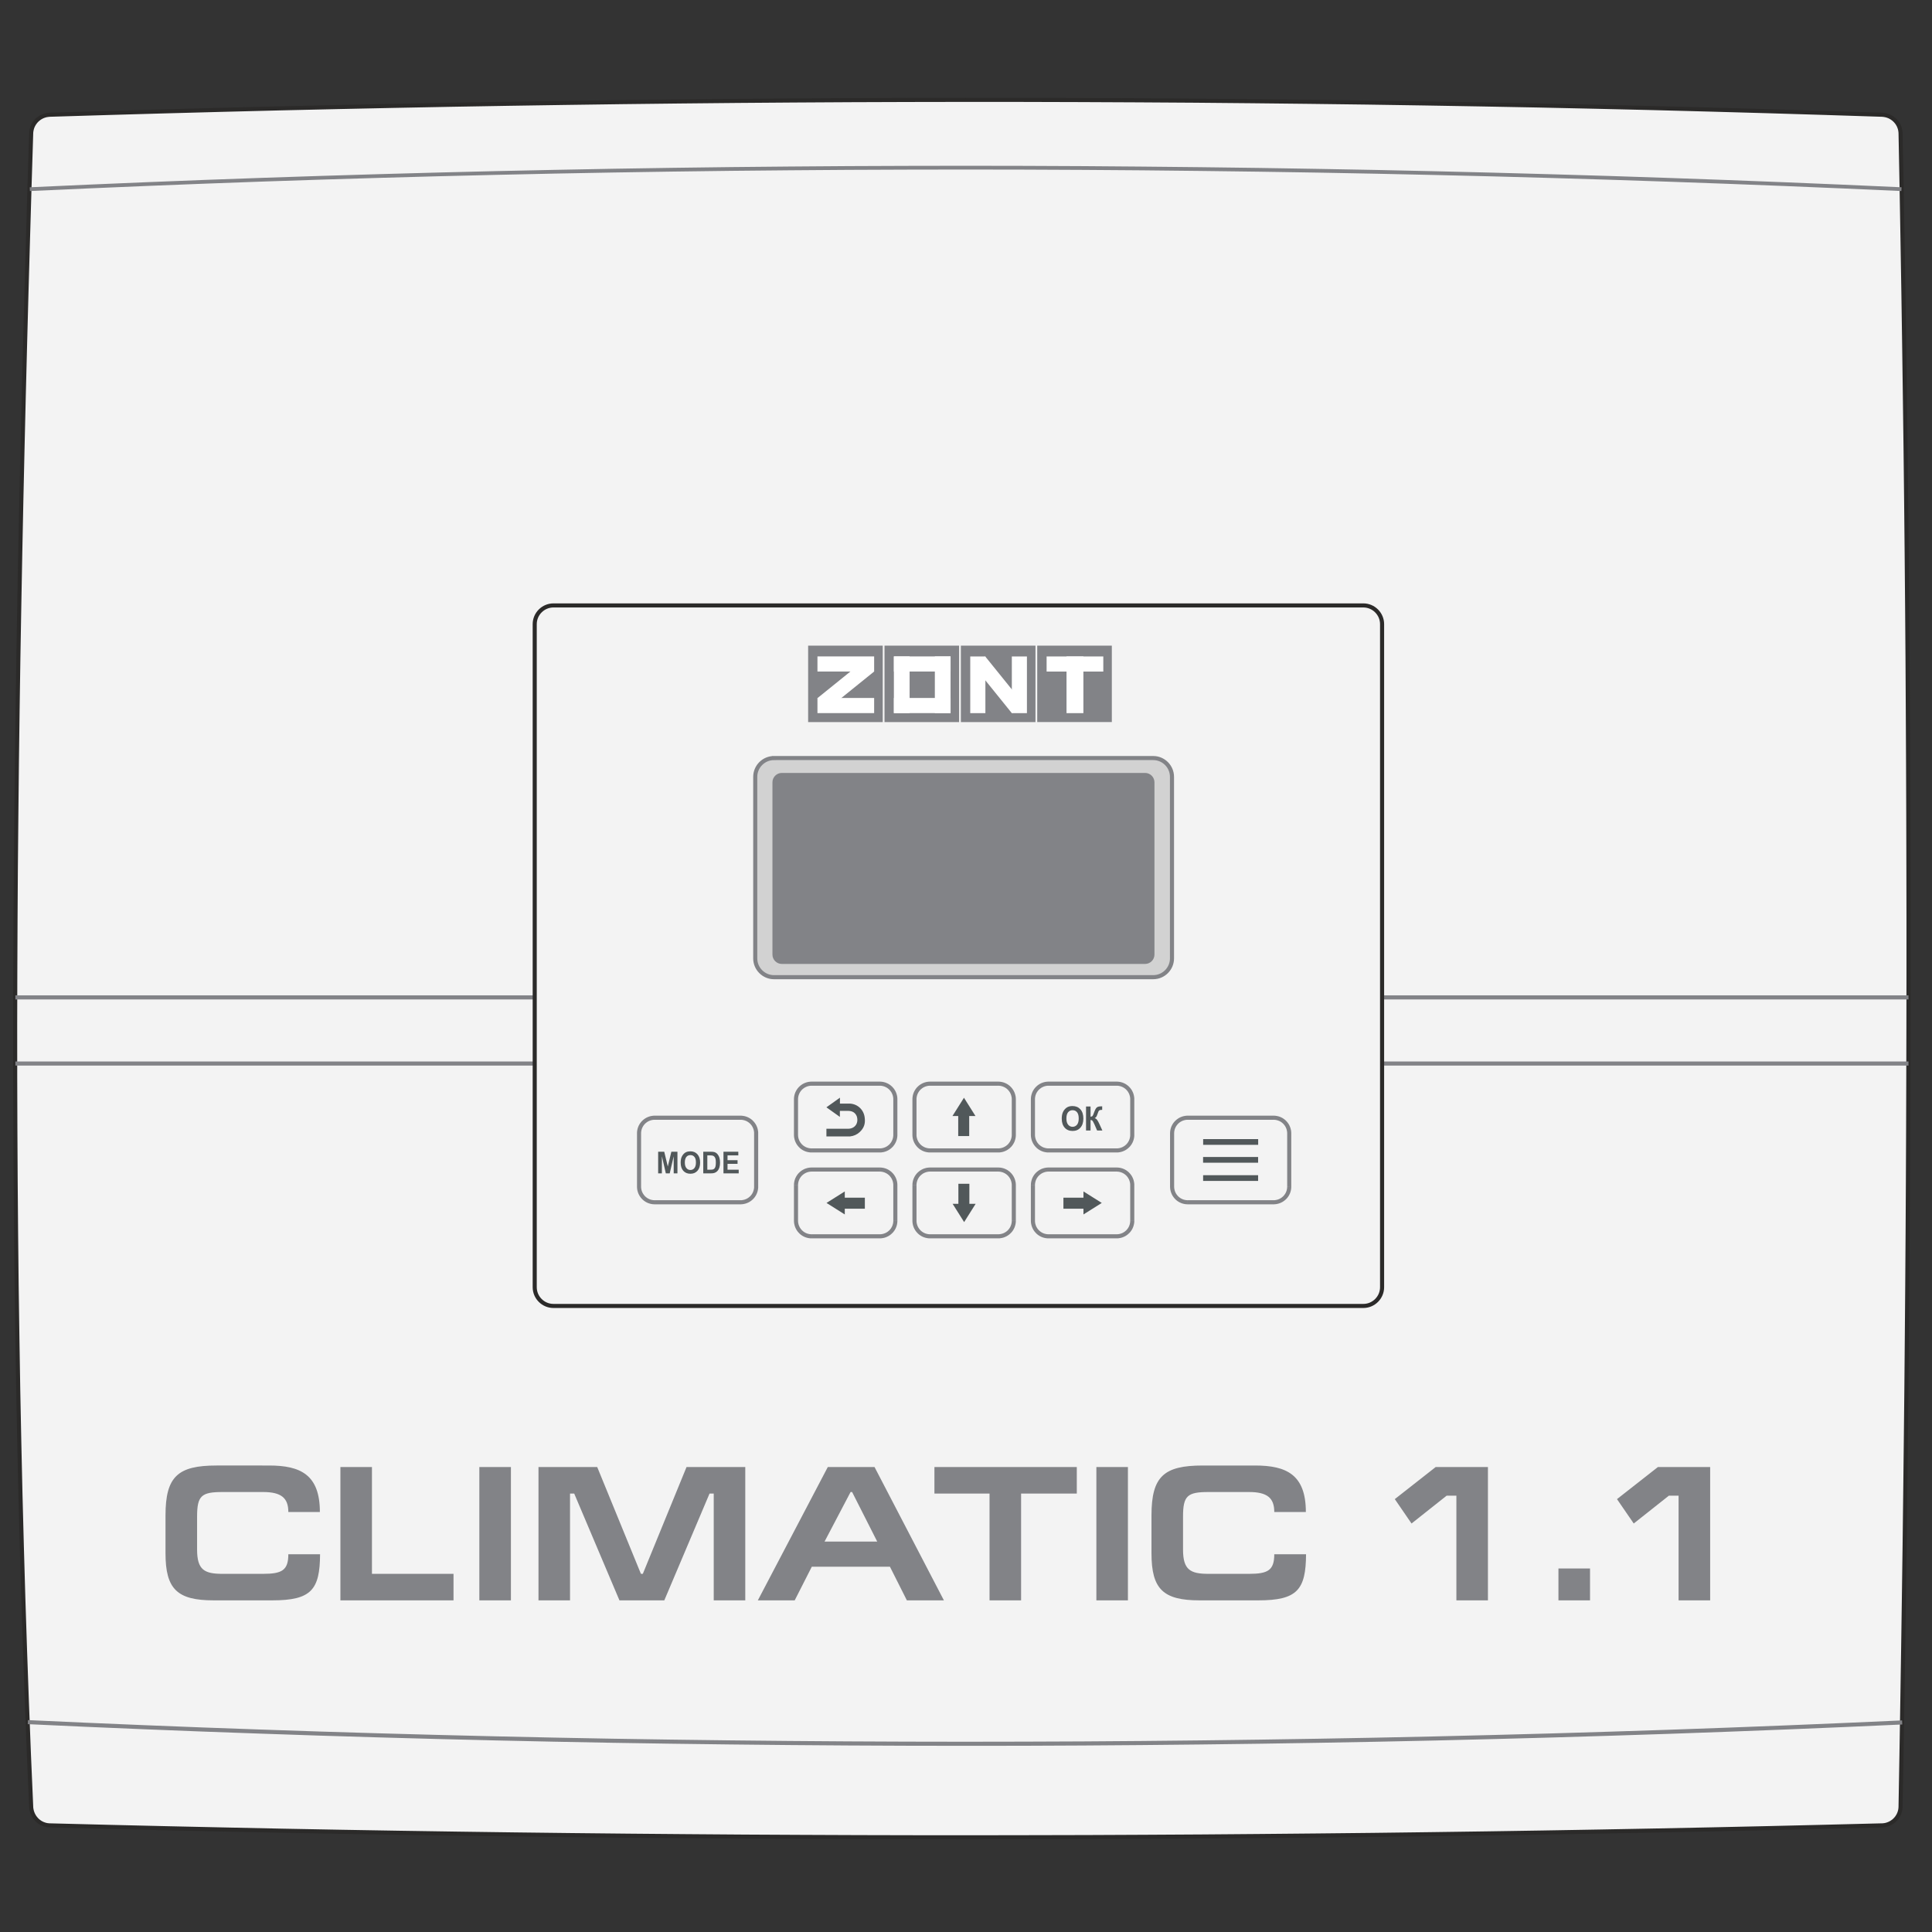
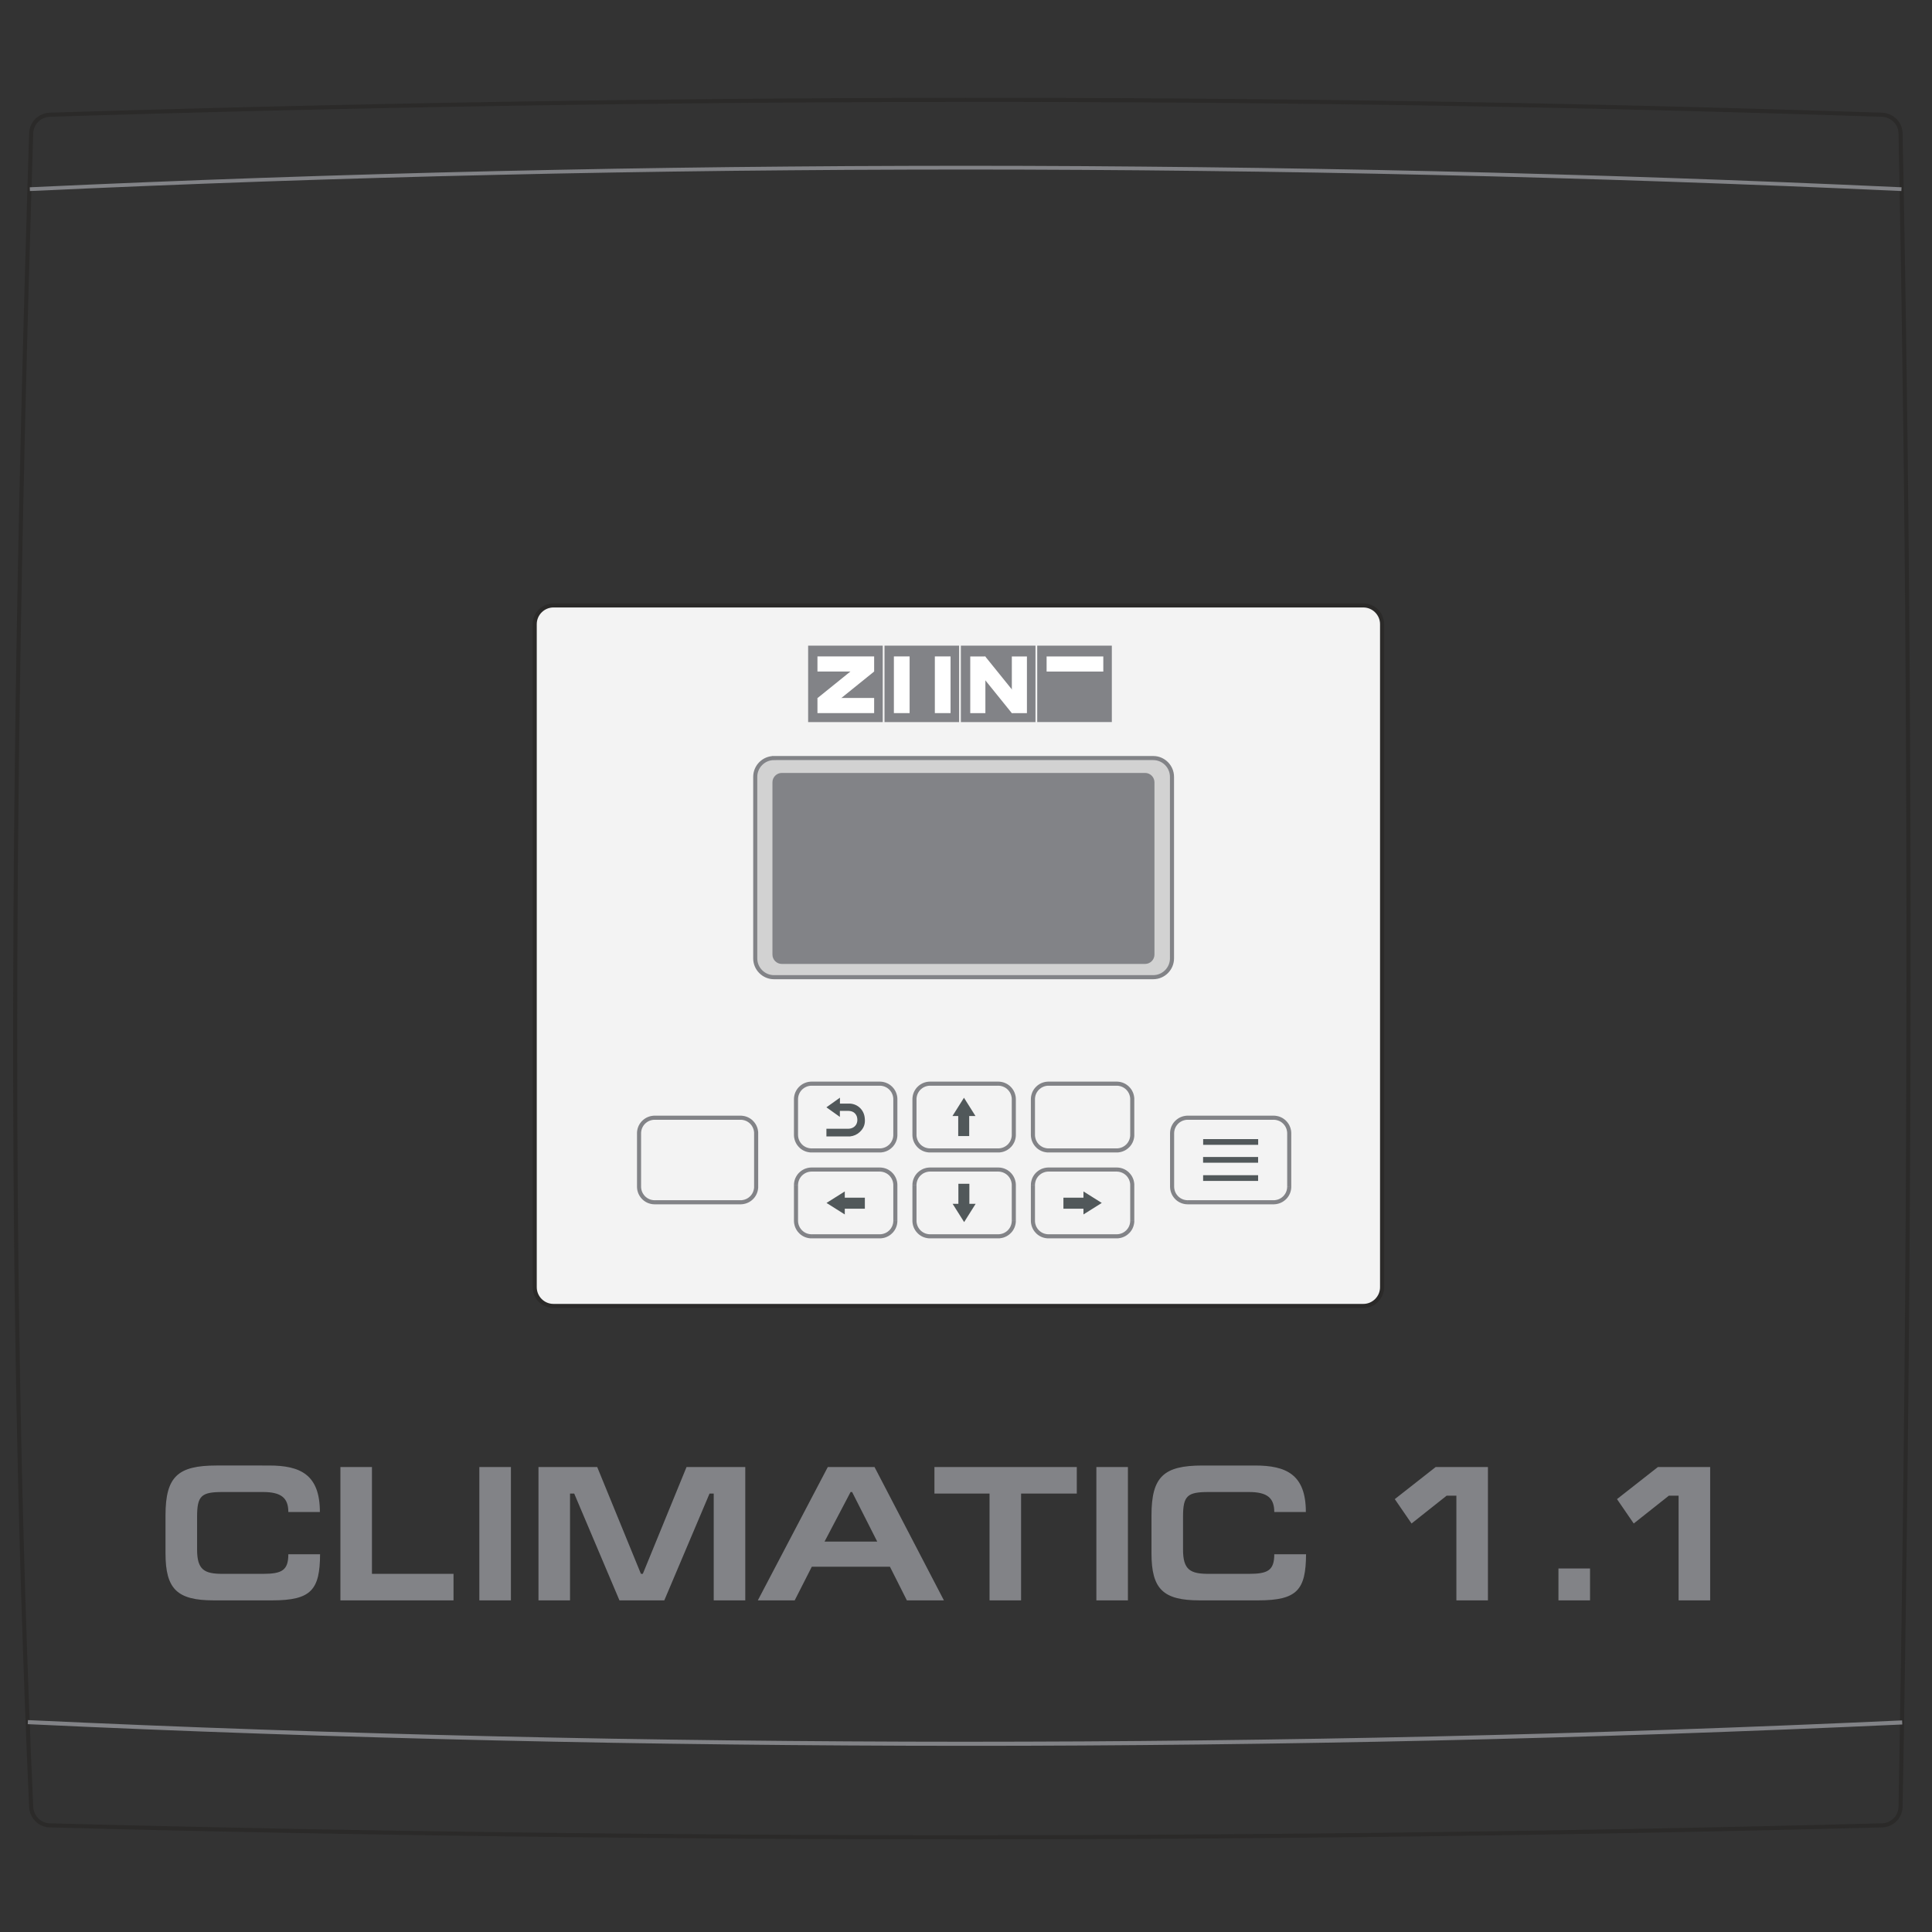
<svg xmlns="http://www.w3.org/2000/svg" xml:space="preserve" width="591" height="591" style="shape-rendering:geometricPrecision;text-rendering:geometricPrecision;image-rendering:optimizeQuality;fill-rule:evenodd;clip-rule:evenodd">
  <rect width="100%" height="100%" fill="#333333" stroke="none" />
  <defs>
    <style>.str1{stroke:#51585a;stroke-width:1.01;stroke-miterlimit:22.926}.fil3{fill:#51585a}.fil5{fill:#828387}.fil0{fill:#f3f3f3}.fil2,.fil4,.fil7{fill:#51585a;fill-rule:nonzero}.fil2,.fil7{fill:#828387}.fil7{fill:#fff}</style>
  </defs>
  <g id="Слой_x0020_1">
-     <path class="fil0" d="M15.27 35.1c186.79-5.87 373.59-6.27 560.38 0 3.15.11 5.67 2.58 5.73 5.74 3.4 171.45 3.08 341.98 0 511.81-.05 3.16-2.58 5.66-5.73 5.74-183.64 4.74-370.27 4.97-560.38 0-3.16-.09-5.6-2.59-5.74-5.74-7.57-169.66-5.38-340.54 0-511.81.1-3.16 2.58-5.64 5.74-5.74z" />
    <path id="1" d="m575.67 34.47-.04 1.25-17.51-.56-17.51-.53-17.51-.49-17.51-.46-17.52-.41-17.51-.38-17.51-.33-17.51-.3-17.51-.27-17.51-.22-17.51-.19-17.51-.16-17.51-.11-17.51-.08-17.51-.05-17.51-.01-17.51.03-17.51.06-17.51.1-17.51.13-17.51.17-17.51.2-17.52.24-17.51.27-17.51.3-17.51.34-17.51.37-17.51.4-17.51.44-17.51.47-17.51.5-17.51.53-.04-1.25 17.51-.53 17.51-.5 17.52-.47 17.51-.44 17.51-.4 17.52-.37 17.51-.34 17.51-.3 17.52-.27 17.51-.24 17.51-.2 17.52-.17 17.51-.13 17.51-.1 17.51-.06 17.52-.03 17.51.01 17.51.05 17.52.07 17.51.12 17.51.16 17.52.18 17.51.23 17.51.27 17.52.3 17.51.33 17.51.38 17.52.41 17.51.46 17.51.49 17.52.53 17.51.56zm6.34 6.35-1.25.03-.01-.26-.03-.26-.03-.26-.05-.25-.06-.24-.07-.24-.09-.24-.09-.23-.1-.22-.12-.22-.12-.21-.13-.2-.14-.2-.16-.19-.16-.19-.17-.17-.17-.17-.19-.16-.19-.15-.2-.14-.21-.14-.21-.12-.22-.12-.22-.1-.23-.09-.24-.09-.24-.07-.25-.06-.25-.05-.26-.04-.26-.03-.26-.02.04-1.25.32.02.32.04.32.04.31.07.3.07.3.09.29.11.29.11.28.13.26.14.27.16.25.16.25.18.24.19.23.19.22.21.21.22.19.23.19.23.18.25.16.25.16.27.14.27.13.27.11.29.11.29.09.3.07.3.06.32.04.31.04.32.01.32zm0 511.84-1.25-.02.28-15.92.26-15.93.25-15.93.23-15.94.22-15.94.19-15.94.18-15.95.17-15.95.14-15.96.13-15.96.11-15.97.09-15.97.07-15.98.05-15.98.04-15.98.02-15.99v-15.99l-.03-16-.04-16.01-.06-16.01-.08-16.01-.09-16.02-.12-16.02-.14-16.03-.16-16.03-.18-16.04-.21-16.04-.22-16.05-.24-16.06-.27-16.06-.28-16.06-.31-16.07 1.25-.03.31 16.08.28 16.06.27 16.06.24 16.06.22 16.05.21 16.04.18 16.04.16 16.04.14 16.03.12 16.02.1 16.02.07 16.02.06 16.01.05 16.01.02 16v15.99l-.02 15.99-.03 15.99-.06 15.98-.07 15.98-.09 15.97-.11 15.97-.13 15.96-.14 15.96-.17 15.95-.18 15.95-.19 15.95-.22 15.94-.23 15.94-.25 15.93-.26 15.93-.28 15.92zm-6.34 6.35-.04-1.25.27-.01.26-.03.25-.03.25-.05.25-.06.24-.08.24-.08.23-.09.22-.11.23-.11.21-.13.2-.13.2-.14.2-.15.18-.16.18-.17.16-.18.17-.18.15-.19.14-.2.13-.21.13-.21.11-.22.1-.22.1-.23.08-.24.07-.24.06-.24.05-.25.03-.26.03-.26.01-.26 1.25.02-.01.33-.03.32-.05.31-.06.31-.07.31-.09.3-.1.29-.12.29-.13.27-.14.27-.15.27-.17.25-.17.25-.19.24-.2.22-.21.22-.22.21-.23.2-.24.19-.24.18-.26.16-.26.15-.27.14-.28.13-.29.12-.29.1-.3.09-.3.08-.32.06-.31.04-.32.04-.32.01zm-560.42 0 .03-1.25 17.82.45 17.79.42 17.77.39 17.75.37 17.73.33 17.71.3 17.69.27 17.68.24 17.65.21 17.63.18 17.61.15 17.6.13 17.57.09 17.55.07 17.54.04 17.52.01 17.49-.03 17.48-.04 17.46-.08 17.44-.1 17.43-.14 17.4-.16 17.39-.18 17.36-.22 17.35-.24 17.33-.27 17.32-.3 17.29-.32 17.28-.35 17.26-.38 17.24-.41 17.22-.43.04 1.25-17.23.43-17.24.41-17.26.38-17.28.35-17.3.32-17.31.3-17.34.27-17.35.24-17.37.22-17.39.18-17.4.17-17.43.13-17.44.1-17.46.08-17.48.05-17.5.02-17.52-.01-17.54-.04-17.56-.07-17.57-.09-17.6-.13-17.61-.15-17.64-.18-17.65-.21-17.68-.24-17.69-.27-17.71-.3-17.73-.33-17.76-.36-17.77-.39-17.79-.43-17.82-.45zm-6.34-6.33 1.25-.06.01.27.03.26.05.26.05.25.06.24.08.25.08.23.1.24.1.22.12.22.12.21.13.21.15.2.15.19.16.18.16.18.18.17.18.16.19.15.2.14.2.14.21.12.22.11.22.11.23.09.24.08.23.08.25.06.25.05.25.03.26.03.26.01-.03 1.25-.32-.02-.32-.03-.31-.04-.32-.06-.3-.08-.3-.09-.29-.1-.28-.12-.27-.13-.28-.14-.26-.15-.25-.17-.25-.17-.23-.19-.23-.2-.21-.21-.21-.22-.2-.23-.18-.23-.18-.25-.17-.25-.15-.27-.14-.27-.13-.27-.12-.29-.1-.29-.09-.3-.08-.3-.06-.31-.05-.31-.04-.32-.02-.32zm0-511.86 1.25.04-.5 16.05-.47 16.05-.46 16.05-.43 16.05-.41 16.05-.38 16.04-.36 16.03-.33 16.04-.3 16.03-.28 16.03L6 217.3l-.21 16.02-.17 16.01-.15 16.01-.1 16.01-.07 16-.04 16 .01 15.99.05 15.99.09 15.98.13 15.98.17 15.97.23 15.96.26 15.96.32 15.95.36 15.95.42 15.94.46 15.93.52 15.93.57 15.92.62 15.92.69 15.9-1.25.06-.69-15.91-.62-15.92-.57-15.93-.52-15.93-.47-15.93-.41-15.95-.36-15.95-.32-15.96-.26-15.96-.23-15.97-.17-15.97-.13-15.98-.09-15.99-.05-15.99-.01-15.99.04-16 .07-16.01.1-16 .15-16.02.17-16.01.21-16.03.24-16.02.28-16.03.3-16.03.33-16.04.36-16.04.38-16.05.41-16.04.43-16.05.46-16.05.47-16.06.5-16.05zm6.34-6.35.04 1.25-.27.02-.26.03-.25.04-.25.04-.25.07-.24.07-.23.08-.24.1-.22.1-.22.12-.21.12-.2.13-.2.15-.19.15-.19.16-.17.16-.17.18-.16.18-.15.2-.14.19-.14.21-.12.21-.12.22-.1.22-.1.23-.08.24-.07.24-.06.25-.05.25-.04.25-.03.26-.01.27-1.25-.04.02-.33.03-.32.05-.31.06-.31.07-.3.09-.3.11-.29.11-.29.13-.27.14-.27.16-.27.16-.25.18-.25.19-.23.19-.23.21-.22.22-.21.23-.2.23-.18.25-.18.26-.17.26-.15.27-.14.28-.13.28-.11.29-.11.3-.09.3-.08.31-.06.32-.04.32-.04.32-.02z" style="fill:#2b2a29;fill-rule:nonzero" />
-     <path class="fil2" d="M583.81 305.73H4.7v-1.25h579.11zM583.81 325.96H4.7v-1.25h579.11z" />
    <path class="fil0" d="M169.3 185.2h247.75c3.15 0 5.73 2.58 5.73 5.73v202.83c0 3.15-2.58 5.73-5.73 5.73H169.3c-3.15 0-5.73-2.58-5.73-5.73V190.93c0-3.15 2.58-5.73 5.73-5.73z" style="stroke:#2b2a29;stroke-width:1.25;stroke-miterlimit:22.926" />
    <path class="fil3" d="M262.09 341.48c-.43-1.07-1.28-1.62-2.53-1.66h-2.64v1.84l-4.12-2.93 4.14-2.95v1.81h3.05c2.47.14 4.33 2 4.54 4.44.21 1.75-.26 3.09-1.57 4.29-.81.75-1.8 1.19-2.97 1.32h-7.19v-2.35h6.73c2.14-.08 3.18-1.86 2.56-3.81zM298.4 341.39l-3.52-5.59-3.52 5.59h1.76v6.14h3.36v-6.14zM298.45 368.25l-3.52 5.59-3.52-5.59h1.76v-6.14h3.36v6.14zM331.43 364.46l5.6 3.52-5.6 3.52v-1.76h-6.13v-3.37h6.13zM258.42 364.46l-5.59 3.52 5.59 3.52v-1.76h6.14v-3.37h-6.14z" />
-     <path class="fil4" d="M324.79 342.19c0-.74.11-1.37.32-1.89.15-.37.36-.71.63-1 .27-.3.56-.52.88-.67.42-.19.91-.29 1.47-.29 1 0 1.8.34 2.41 1.01.6.67.9 1.61.9 2.81 0 1.19-.3 2.12-.9 2.79-.6.68-1.39 1.01-2.39 1.01-1.02 0-1.82-.33-2.42-1-.6-.67-.9-1.59-.9-2.77zm1.42-.04c0 .83.18 1.46.53 1.89.36.43.81.65 1.36.65s1-.22 1.36-.64c.35-.43.52-1.07.52-1.92 0-.85-.17-1.48-.51-1.89-.34-.42-.8-.63-1.37-.63-.57 0-1.02.21-1.37.63-.35.42-.52 1.06-.52 1.91zm6.01-3.68h1.38v3.14c.31-.04.52-.12.62-.26.11-.14.28-.52.5-1.15.29-.79.57-1.29.86-1.48.29-.2.74-.29 1.38-.29.03 0 .1 0 .2-.01v1.1h-.2c-.28 0-.49.03-.62.11-.12.07-.23.19-.31.34-.08.16-.2.47-.36.95-.08.26-.17.47-.27.64-.1.17-.27.33-.52.48.31.1.56.29.76.57.2.29.42.69.66 1.21l.92 2.01h-1.61l-.82-1.9c-.01-.02-.04-.07-.08-.15-.01-.03-.07-.14-.17-.35-.17-.36-.32-.59-.43-.68-.11-.09-.28-.13-.51-.14v3.22h-1.38v-7.36zM201.33 358.93v-6.62h1.86l1.09 4.52 1.09-4.52h1.86v6.62h-1.14l-.01-5.21-1.21 5.21h-1.19l-1.2-5.21-.01 5.21h-1.14zm6.89-3.27c0-.68.09-1.24.28-1.7.14-.34.33-.64.57-.91.24-.27.5-.47.79-.6.38-.17.82-.26 1.32-.26.91 0 1.63.3 2.17.91.54.61.82 1.45.82 2.53 0 1.07-.27 1.91-.81 2.51-.54.61-1.26.91-2.16.91-.91 0-1.64-.3-2.18-.9-.53-.6-.8-1.43-.8-2.49zm1.27-.04c0 .75.16 1.32.49 1.7.32.39.72.58 1.22.58.49 0 .9-.19 1.21-.57.32-.39.48-.96.48-1.73 0-.76-.15-1.33-.46-1.7-.31-.38-.72-.56-1.23-.56s-.93.18-1.24.56c-.31.38-.47.95-.47 1.72zm5.64-3.31h2.26c.51 0 .89.04 1.16.12.36.12.67.32.92.61.26.3.45.65.59 1.08.13.42.2.94.2 1.56 0 .55-.07 1.02-.19 1.41-.15.49-.37.88-.66 1.17-.21.23-.5.4-.86.53-.28.1-.64.14-1.1.14h-2.32v-6.62zm1.24 1.12v4.38h.92c.35 0 .59-.02.75-.06.2-.05.36-.15.49-.28.14-.13.24-.34.33-.63.08-.3.12-.71.12-1.22s-.04-.9-.12-1.18c-.09-.27-.2-.48-.35-.64-.15-.15-.34-.26-.57-.31-.17-.04-.51-.06-1.02-.06h-.55zm4.94 5.5v-6.62h4.54v1.12h-3.3v1.47h3.07v1.12h-3.07v1.79h3.42v1.12h-4.66z" />
    <path class="fil5 str1" d="M368.55 348.96h15.82v.74h-15.82zM368.53 354.43h15.82v.74h-15.82zM368.54 360h15.81v.74h-15.81z" />
    <path class="fil2" d="m196.44 366.82.89-.89.07.08.08.06.07.07.08.07.08.06.08.06.08.06.09.06.08.06.09.05.09.05.09.05.09.04.09.05.09.04.09.04.1.04.09.04.09.03.1.03.1.03.1.02.1.03.09.02.11.01.1.02.1.02.1.01h.1l.1.01h.11l.1.01v1.25h-.13l-.14-.01-.13-.01-.13-.01-.14-.01-.13-.02-.13-.02-.13-.03-.13-.02-.13-.04-.12-.03-.13-.04-.12-.03-.13-.05-.12-.04-.13-.05-.12-.06-.12-.05-.12-.06-.11-.06-.12-.06-.11-.07-.11-.07-.11-.07-.11-.07-.11-.08-.11-.08-.1-.08-.1-.09-.1-.09-.1-.09-.1-.09zm-1.58-3.83h1.25V363.2l.01.1.01.1.01.11.02.1.01.1.02.1.02.1.03.1.02.1.03.09.03.1.03.1.04.09.04.1.03.09.05.09.04.09.05.09.05.09.05.09.05.08.06.09.06.09.06.08.06.08.06.08.07.07.06.08.07.08.08.07-.89.89-.09-.1-.09-.1-.09-.09-.09-.11-.08-.1-.08-.11-.08-.11-.07-.11-.07-.11-.08-.11-.06-.11-.06-.12-.07-.12-.05-.11-.06-.12-.05-.13-.05-.12-.04-.12-.05-.13-.04-.12-.03-.13-.04-.13-.03-.13-.03-.13-.02-.13-.02-.13-.02-.13-.01-.13-.02-.13v-.14l-.01-.13v-.14zm1.25-16.3v16.3h-1.25v-16.3h1.25zm.33-3.82.88.89-.07.07-.07.07-.07.08-.06.08-.07.08-.06.08-.06.08-.06.09-.05.08-.05.09-.05.09-.05.09-.05.08-.04.09-.05.1-.04.09-.03.09-.04.1-.03.09-.03.1-.03.1-.03.1-.02.1-.02.09-.02.1-.02.11-.01.1-.01.1-.01.1-.01.1V346.69h-1.25v-.13l.01-.14v-.13l.01-.13.02-.14.02-.13.02-.13.02-.13.03-.13.03-.13.03-.13.04-.12.04-.12.04-.13.05-.12.05-.13.05-.12.05-.12.06-.12.06-.11.07-.12.06-.11.07-.12.07-.11.08-.11.08-.1.08-.11.08-.1.08-.1.09-.11.09-.09.1-.1zm3.82-1.58v1.25H200.05l-.1.01-.1.01-.1.01-.1.01-.1.02-.1.02-.1.02-.1.02-.1.03-.1.03-.09.03-.1.03-.1.04-.09.04-.09.03-.09.05-.1.04-.09.05-.09.05-.09.05-.08.05-.09.06-.08.05-.08.06-.08.07-.08.06-.08.06-.08.07-.07.07-.08.08-.88-.89.09-.09.1-.09.1-.09.1-.09.11-.08.1-.08.11-.08.11-.07.11-.08.12-.07.11-.06.11-.07.12-.06.12-.05.12-.06.12-.05.12-.05.13-.04.12-.05.13-.04.13-.04.12-.03.13-.03.13-.03.13-.02.13-.02.13-.02.14-.02.13-.01.13-.01h.27zm26.27 1.25h-26.27v-1.25h26.27v1.25zm3.82.33-.88.88-.08-.07-.07-.07-.08-.07-.08-.06-.08-.07-.08-.06-.08-.06-.09-.06-.08-.05-.09-.05-.09-.06-.08-.05-.09-.04-.1-.05-.09-.04-.09-.04-.1-.04-.09-.03-.09-.03-.1-.03-.1-.03-.1-.03-.09-.02-.1-.02-.11-.02-.1-.02-.1-.01-.1-.01-.1-.01-.1-.01H226.53v-1.25h.27l.13.01.13.01.14.02.13.02.13.02.13.02.13.03.13.03.13.03.12.04.12.04.13.04.13.05.12.05.12.05.12.05.12.06.11.06.12.07.11.06.12.07.11.07.11.08.1.07.11.08.1.09.11.08.1.09.09.09.1.1zm1.58 3.82h-1.25V346.48l-.01-.1-.01-.1-.01-.1-.01-.1-.02-.11-.02-.09-.02-.1-.02-.1-.03-.1-.03-.1-.03-.1-.03-.09-.04-.1-.04-.09-.03-.09-.05-.09-.04-.1-.05-.09-.05-.09-.05-.09-.05-.08-.06-.09-.05-.08-.06-.09-.07-.08-.06-.07-.06-.08-.07-.08-.07-.08-.07-.07.88-.88.09.09.09.1.09.1.09.1.08.11.08.1.08.11.07.11.08.11.07.11.06.12.07.11.06.12.05.12.06.12.05.12.05.12.05.13.04.12.04.13.04.12.03.13.03.13.03.13.02.13.02.13.02.13.02.13.01.14.01.13v.27zm-1.25 16.3v-16.3h1.25v16.3h-1.25zm-.33 3.82-.88-.88.07-.07.07-.08.07-.08.07-.07.06-.08.06-.09.06-.08.06-.08.05-.09.06-.08.05-.09.05-.09.04-.09.05-.09.04-.1.04-.09.03-.09.04-.1.03-.09.03-.1.03-.1.03-.09.02-.1.02-.1.02-.1.02-.11.01-.1.01-.09.01-.1.01-.11V362.99h1.25v.27l-.01.13-.01.14-.02.13-.02.13-.02.13-.02.13-.03.13-.03.13-.03.13-.04.12-.04.13-.04.13-.05.12-.05.12-.05.12-.05.12-.06.12-.06.12-.06.11-.07.12-.07.11-.07.11-.08.11-.07.11-.08.1-.09.11-.08.1-.09.1-.09.1-.1.09zm-3.82 1.59v-1.25l.1-.01H226.84l.1-.01.1-.02.11-.01.09-.02.1-.02.11-.02.09-.02.1-.03.1-.02.1-.03.09-.04.1-.03.09-.04.09-.04.1-.04.09-.05.09-.04.09-.05.08-.05.09-.06.09-.05.08-.06.09-.06.08-.06.08-.07.07-.06.08-.07.08-.07.07-.07.88.88-.09.1-.1.09-.1.09-.1.08-.11.09-.1.08-.11.07-.11.08-.11.07-.11.07-.12.07-.11.06-.12.06-.12.06-.12.05-.12.05-.12.05-.13.05-.12.04-.13.04-.12.04-.13.03-.13.03-.13.03-.13.03-.13.02-.13.01-.13.02-.14.01-.13.01-.13.01h-.14zm-26.27-1.25h26.27v1.25h-26.27v-1.25zM244.46 350.96l.88-.88.07.07.08.07.08.07.07.07.08.06.08.06.09.06.08.06.08.05.09.05.09.06.09.04.09.05.09.05.09.04.1.04.09.04.09.03.1.03.1.03.09.03.1.03.1.02.1.02.1.02.1.02.1.01.1.01.11.01.1.01h.2v1.25h-.26l-.14-.01-.13-.01-.13-.02-.13-.02-.13-.02-.13-.02-.13-.03-.13-.03-.13-.03-.13-.04-.12-.04-.13-.04-.12-.05-.12-.05-.12-.05-.12-.05-.12-.06-.12-.06-.12-.07-.11-.06-.11-.07-.11-.07-.11-.08-.11-.07-.1-.08-.11-.09-.1-.08-.1-.09-.1-.09-.09-.1zm-1.59-3.82h1.25v.1l.01.11v.1l.01.1.01.1.02.1.01.11.02.09.02.1.03.1.02.1.03.1.03.1.04.09.03.1.04.09.04.09.04.09.05.1.04.09.05.09.05.09.06.08.05.09.06.08.06.09.06.08.06.07.07.08.07.08.07.08.07.07-.88.88-.1-.09-.09-.1-.09-.1-.08-.1-.09-.11-.08-.1-.08-.11-.07-.11-.07-.11-.07-.11-.07-.12-.06-.11-.06-.12-.06-.12-.05-.12-.06-.12-.05-.12-.04-.12-.04-.13-.04-.13-.04-.12-.03-.13-.03-.13-.03-.13-.03-.13-.02-.13-.02-.13-.01-.13-.01-.14-.01-.13-.01-.13v-.14zm1.25-10.87v10.87h-1.25v-10.87h1.25zm.33-3.82.88.89h.01l-.08.07-.07.08-.06.07-.07.08-.06.08-.06.08-.06.08-.06.09-.06.08-.05.09-.05.09-.05.09-.05.09-.04.09-.04.09-.04.1-.04.09-.03.09-.04.1-.03.09-.03.1-.02.1-.03.1-.02.1-.02.1-.01.1-.02.1-.01.1-.01.1v.11l-.01.1v.1h-1.25v-.13l.01-.14.01-.13.01-.13.01-.13.02-.13.02-.14.03-.13.02-.13.03-.12.04-.13.03-.13.04-.12.05-.13.04-.12.05-.13.05-.12.06-.12.06-.11.06-.12.06-.12.07-.11.07-.11.07-.11.07-.11.08-.11.08-.11.08-.1.09-.1.09-.1.09-.1.09-.1zm3.82-1.58v1.25h-.2l-.1.01-.11.01-.1.01-.1.02-.1.01-.1.02-.1.02-.1.03-.1.02-.1.03-.09.03-.1.03-.09.04-.1.04-.09.04-.09.04-.1.05-.08.04-.09.05-.09.05-.09.05-.08.06-.09.06-.08.06-.08.06-.08.06-.08.07-.08.07-.07.06-.08.08-.88-.89.1-.09.09-.09.1-.09.1-.09.11-.08.11-.08.11-.08.1-.07.11-.07.12-.08.11-.06.12-.06.12-.07.11-.05.12-.06.13-.05.12-.05.12-.04.13-.05.12-.04.13-.03.13-.04.12-.03.13-.03.13-.02.13-.02.14-.02.13-.01.13-.02h.14l.13-.01h.13zm20.84 1.25h-20.84v-1.25h20.84v1.25zm3.82.33-.89.88-.07-.07-.08-.07-.07-.07-.08-.06-.08-.07-.08-.06-.09-.06-.08-.06-.08-.05-.09-.05-.09-.06-.09-.04-.09-.05-.09-.04-.09-.04-.09-.04-.1-.04-.09-.04-.1-.03-.09-.03-.1-.03-.1-.03-.1-.02-.1-.02-.1-.02-.1-.02-.1-.01-.1-.01-.1-.01-.1-.01H269.11v-1.25h.13l.14.01h.13l.13.02.13.01.13.02.14.02.13.02.13.03.12.03.13.04.13.03.12.04.13.04.12.05.12.05.12.05.13.06.12.05.11.06.12.07.11.06.11.07.12.08.1.07.11.08.11.08.1.08.1.09.1.08.1.09.1.1zm1.58 3.82h-1.25v-.2l-.01-.11-.01-.1-.01-.1-.02-.1-.01-.1-.02-.1-.02-.1-.03-.1-.02-.1-.03-.1-.03-.09-.03-.1-.04-.1-.04-.09-.04-.09-.04-.09-.04-.1-.05-.09-.05-.09-.05-.09-.05-.08-.06-.09-.06-.08-.06-.08-.06-.08-.06-.08-.07-.08-.06-.08-.07-.07-.08-.08.89-.88.09.09.09.1.09.1.09.1.08.11.08.1.08.11.07.11.07.11.08.12.06.11.06.11.07.13.05.11.06.12.05.12.05.13.04.12.05.12.04.13.03.13.04.13.03.12.03.13.02.13.02.13.02.13.01.14.02.13v.13l.01.14v.13zm-1.25 10.87v-10.87h1.25v10.87h-1.25zm-.33 3.82-.88-.88.07-.08.07-.07.07-.08.06-.08.07-.08.06-.08.06-.08.06-.09.05-.08.05-.09.06-.09.04-.08.05-.1.04-.09.04-.09.05-.09.03-.1.04-.09.03-.1.03-.09.03-.1.03-.1.02-.09.02-.11.02-.1.02-.09.01-.11.01-.1.01-.1.01-.1V347.14h1.25v.14l-.01.13v.13l-.02.14-.01.13-.02.13-.02.13-.02.13-.03.13-.03.13-.03.13-.04.12-.04.13-.04.12-.05.13-.05.12-.05.12-.06.12-.05.12-.06.11-.07.12-.06.11-.07.11-.08.12-.07.11-.08.1-.08.11-.08.1-.08.11-.09.1-.09.09-.1.1zm-3.82 1.58v-1.25H269.32l.1-.01.1-.01.1-.01.1-.01.1-.02.1-.02.1-.02.1-.02.1-.03.1-.03.09-.03.1-.03.1-.04.09-.04.09-.03.09-.05.1-.04.09-.05.09-.05.09-.05.08-.05.09-.06.08-.05.08-.06.08-.07.08-.06.08-.06.08-.07.07-.07.08-.07.88.88-.09.09-.1.09-.1.09-.1.09-.11.08-.1.08-.11.08-.11.07-.11.08-.12.07-.11.06-.11.07-.13.06-.11.05-.12.06-.12.05-.12.05-.13.05-.12.04-.13.04-.13.04-.12.03-.13.03-.13.03-.13.02-.13.02-.13.02-.14.02-.13.01-.13.01h-.27zm-20.84-1.25h20.84v1.25h-20.84v-1.25zM359.51 366.82l.88-.89.08.08.07.06.08.07.07.07.08.06.09.06.08.06.08.06.09.06.08.05.09.05.09.05.09.04.09.05.09.04.1.04.09.04.1.04.09.03.1.03.1.03.09.02.1.03.1.02.1.01.1.02.1.02.1.01h.1l.11.01h.1l.1.01v1.25h-.13l-.13-.01-.13-.01-.14-.01-.13-.01-.13-.02-.13-.02-.13-.03-.13-.02-.13-.04-.13-.03-.13-.04-.12-.03-.13-.05-.12-.04-.12-.05-.12-.06-.12-.05-.12-.06-.12-.06-.11-.06-.12-.07-.11-.07-.11-.07-.11-.07-.11-.08-.1-.08-.11-.08-.1-.09-.1-.09-.1-.09-.09-.09zm-1.59-3.83h1.25v.11l.01.1v.1l.01.1.02.11.01.1.02.1.01.1.03.1.02.1.03.1.02.09.03.1.04.1.03.09.04.1.04.09.04.09.05.09.04.09.05.09.05.09.06.08.05.09.06.09.06.08.06.08.06.08.07.07.07.08.07.08.07.07-.88.89-.1-.1-.09-.1-.09-.09-.08-.11-.09-.1-.08-.11-.07-.11-.08-.11-.07-.11-.07-.11-.07-.11-.06-.12-.06-.12-.06-.11-.05-.12-.05-.13-.05-.12-.05-.12-.04-.13-.04-.12-.04-.13-.03-.13-.03-.13-.03-.13-.03-.13-.02-.13-.02-.13-.01-.13-.01-.13-.01-.14-.01-.13v-.14zm1.25-16.3v16.3h-1.25v-16.3h1.25zm.33-3.82.89.89-.08.07-.07.07-.06.08-.07.08-.06.08-.06.08-.06.08-.06.09-.06.08-.05.09-.05.09-.05.09-.05.08-.04.09-.04.1-.04.09-.04.09-.04.1-.03.09-.03.1-.03.1-.02.1-.03.1-.02.09-.02.1-.01.11-.02.1-.01.1-.01.1v.1l-.01.11v.1h-1.25v-.13l.01-.14.01-.13.01-.13.01-.14.02-.13.02-.13.03-.13.02-.13.03-.13.04-.13.04-.12.03-.12.05-.13.04-.12.05-.13.05-.12.06-.12.06-.12.06-.11.06-.12.07-.11.07-.12.07-.11.07-.11.08-.1.08-.11.08-.1.09-.1.09-.11.09-.09.09-.1zm3.82-1.58v1.25h-.2l-.1.01-.1.01-.11.01-.1.01-.1.02-.1.02-.1.02-.1.02-.1.03-.09.03-.1.03-.1.03-.09.04-.1.04-.09.03-.09.05-.1.04-.08.05-.09.05-.09.05-.09.05-.08.06-.09.05-.08.06-.08.07-.08.06-.08.06-.08.07-.07.07-.07.08-.89-.89.1-.09.1-.09.09-.09.11-.09.1-.08.11-.08.11-.08.11-.07.11-.08.11-.07.11-.06.12-.07.12-.06.11-.05.12-.06.13-.05.12-.05.12-.04.13-.05.12-.04.13-.04.13-.03.12-.03.14-.03.13-.02.12-.02.14-.02.13-.02.13-.01.14-.01h.26zm26.28 1.25h-26.28v-1.25h26.28v1.25zm3.81.33-.88.88-.08-.07-.07-.07-.08-.07-.07-.06-.08-.07-.09-.06-.08-.06-.08-.06-.09-.05-.08-.06-.09-.05-.09-.05-.09-.04-.09-.05-.09-.04-.1-.04-.09-.03-.1-.04-.09-.03-.1-.03-.1-.03-.09-.03-.1-.02-.1-.02-.1-.02-.1-.02-.11-.01-.09-.01-.1-.01-.11-.01h-.2v-1.25h.26l.13.01.14.01.13.02.13.02.13.02.13.02.13.03.13.03.13.03.13.04.12.04.13.04.12.05.12.05.12.05.12.05.12.06.12.06.11.06.12.07.11.07.11.07.11.08.11.08.1.07.11.09.1.08.1.09.1.09.09.1zm1.59 3.82h-1.25v-.1l-.01-.11v-.1l-.01-.1-.02-.1-.01-.1-.02-.11-.01-.09-.03-.1-.02-.1-.03-.1-.02-.1-.03-.1-.04-.09-.03-.1-.04-.09-.04-.09-.04-.09-.05-.1-.04-.09-.05-.09-.05-.09-.06-.08-.05-.09-.06-.08-.06-.09-.06-.08-.06-.07-.07-.08-.07-.08-.07-.08-.07-.07.88-.88.1.09.09.1.09.1.08.1.09.11.08.1.07.11.08.11.07.11.07.11.07.12.06.11.06.12.06.12.05.12.05.12.05.12.05.13.04.12.04.13.04.12.03.13.03.13.03.13.03.13.02.13.02.13.01.13.01.14.01.13.01.14v.13zm-1.25 16.3v-16.3H395v16.3h-1.25zm-.33 3.82-.89-.88.08-.07.07-.08.06-.08.07-.07.06-.08.06-.09.06-.08.06-.08.06-.09.05-.08.05-.09.05-.09.05-.09.04-.09.04-.1.04-.09.04-.09.04-.1.03-.09.03-.1.03-.1.02-.09.03-.1.02-.1.02-.1.01-.11.02-.1.01-.09v-.1l.01-.11.01-.1v-.11H395v.14l-.01.13-.01.13-.01.14-.01.13-.02.13-.02.13-.03.13-.02.13-.03.13-.04.13-.04.12-.03.13-.05.13-.04.12-.05.12-.05.12-.06.12-.06.12-.06.12-.06.11-.07.12-.07.11-.07.11-.07.11-.08.11-.08.1-.08.11-.09.1-.09.1-.09.1-.09.09zm-3.82 1.59v-1.25l.1-.01h.2l.1-.01.11-.02.1-.01.1-.02.1-.02.1-.02.1-.02.1-.03.09-.02.1-.03.1-.04.09-.03.1-.04.09-.04.09-.04.09-.05.09-.04.09-.05.09-.05.09-.06.08-.05.09-.06.08-.06.08-.06.08-.07.08-.06.07-.07.08-.07.07-.07.89.88-.1.1-.1.09-.1.09-.1.08-.1.09-.11.08-.11.07-.11.08-.11.07-.11.07-.11.07-.12.06-.12.06-.11.06-.12.05-.12.05-.13.05-.12.05-.13.04-.12.04-.13.04-.13.03-.13.03-.13.03-.12.03-.14.02-.13.01-.13.02-.13.01-.14.01-.13.01h-.13zm-26.28-1.25h26.28v1.25h-26.28v-1.25zM280.69 350.96l.89-.88.07.07.07.07.08.07.08.07.08.06.08.06.08.06.09.06.08.05.09.05.09.06.09.04.09.05.09.05.09.04.09.04.1.04.09.03.1.03.09.03.1.03.1.03.1.02.1.02.1.02.1.02.1.01.1.01.1.01.1.01H284.51v1.25h-.27l-.13-.01-.13-.01-.13-.02-.14-.02-.13-.02-.13-.02-.13-.03-.12-.03-.13-.03-.13-.04-.13-.04-.12-.04-.12-.05-.13-.05-.11-.05-.13-.05-.12-.06-.11-.06-.12-.07-.11-.06-.11-.07-.12-.07-.1-.08-.11-.07-.11-.08-.1-.09-.1-.08-.1-.09-.1-.09-.1-.1zm-1.58-3.82h1.25V347.35l.01.1.01.1.01.1.01.1.02.11.02.09.02.1.03.1.02.1.03.1.03.1.03.09.04.1.04.09.03.09.05.09.04.1.05.09.05.09.05.09.05.08.06.09.06.08.06.09.06.08.06.07.07.08.06.08.07.08.08.07-.89.88-.09-.09-.09-.1-.09-.1-.09-.1-.08-.11-.08-.1-.08-.11-.07-.11-.08-.11-.07-.11-.06-.12-.06-.11-.07-.12-.05-.12-.06-.12-.05-.12-.05-.12-.04-.12-.05-.13-.04-.13-.03-.12-.04-.13-.03-.13-.03-.13-.02-.13-.02-.13-.02-.13-.01-.13-.02-.14v-.13l-.01-.13v-.14zm1.25-10.87v10.87h-1.25v-10.87h1.25zm.33-3.82.88.89-.07.07-.07.08-.07.07-.06.08-.07.08-.06.08-.06.08-.05.09-.06.08-.05.09-.05.09-.05.09-.05.09-.04.09-.05.09-.04.1-.03.09-.04.09-.03.1-.03.09-.03.1-.03.1-.02.1-.02.1-.02.1-.02.1-.01.1-.01.1-.01.1-.01.11v.2h-1.25v-.13l.01-.14v-.13l.02-.13.01-.13.02-.13.02-.14.02-.13.03-.13.03-.12.03-.13.04-.13.04-.12.04-.13.05-.12.05-.13.05-.12.06-.12.05-.11.06-.12.07-.12.06-.11.07-.11.07-.11.08-.11.07-.11.09-.11.08-.1.08-.1.09-.1.09-.1.1-.1zm3.82-1.58v1.25H284.3l-.1.01-.1.01-.1.01-.1.02-.1.01-.1.02-.1.02-.1.03-.1.02-.1.03-.1.03-.09.03-.1.04-.09.04-.09.04-.09.04-.1.05-.09.04-.09.05-.09.05-.08.05-.09.06-.08.06-.08.06-.08.06-.08.06-.08.07-.08.07-.07.06-.08.08-.88-.89.09-.09.1-.09.1-.09.1-.09.11-.08.1-.08.11-.08.11-.07.11-.07.12-.08.11-.06.11-.06.12-.07.12-.05.12-.06.12-.05.12-.05.13-.04.12-.05.13-.04.13-.03.12-.04.13-.03.13-.03.13-.02.13-.02.13-.02.14-.01.13-.02h.13l.14-.01h.13zm20.84 1.25h-20.84v-1.25h20.84v1.25zm3.81.33-.88.88-.07-.07-.08-.07-.08-.07-.07-.06-.08-.07-.08-.06-.09-.06-.08-.06-.08-.05-.09-.05-.09-.06-.09-.04-.09-.05-.09-.04-.09-.04-.1-.04-.09-.04-.09-.04-.1-.03-.1-.03-.1-.03-.09-.03-.1-.02-.1-.02-.1-.02-.1-.02-.1-.01-.1-.01-.11-.01-.1-.01h-.2v-1.25h.13l.13.01h.14l.13.02.13.01.13.02.13.02.13.02.13.03.13.03.13.04.12.03.13.04.13.04.12.05.12.05.12.05.12.06.12.05.12.06.11.07.12.06.11.07.11.08.11.07.11.08.1.08.11.08.1.09.1.08.1.09.09.1zm1.59 3.82h-1.25v-.1l-.01-.1v-.11l-.01-.1-.01-.1-.02-.1-.02-.1-.01-.1-.03-.1-.02-.1-.03-.1-.02-.1-.03-.09-.04-.1-.03-.1-.04-.09-.04-.09-.04-.09-.05-.1-.04-.09-.05-.09-.05-.09-.06-.08-.05-.09-.06-.08-.06-.08-.06-.08-.06-.08-.07-.08-.07-.08-.07-.07-.07-.08.88-.88.1.09.09.1.09.1.08.1.09.11.08.1.07.11.08.11.07.11.07.12.07.11.06.11.06.13.06.11.05.12.06.12.04.13.05.12.04.12.04.13.04.13.03.13.03.12.03.13.03.13.02.13.02.13.01.14.01.13.01.13.01.14v.13zm-1.25 10.87v-10.87h1.25v10.87h-1.25zm-.33 3.82-.89-.88.08-.08.07-.07.06-.08.07-.08.06-.08.06-.08.06-.08.06-.09.06-.08.05-.09.05-.09.05-.08.05-.09.04-.1.04-.09.04-.09.04-.1.03-.09.04-.1.03-.09.03-.1.02-.1.03-.1.02-.1.02-.1.01-.09.02-.11.01-.1.01-.1v-.1l.01-.11v-.1h1.25v.14l-.01.13-.01.13-.01.14-.01.13-.02.13-.02.13-.03.13-.02.13-.04.13-.03.12-.04.13-.04.13-.04.12-.04.13-.05.12-.05.12-.06.12-.06.12-.06.11-.06.12-.07.11-.07.12-.07.11-.07.1-.08.11-.08.11-.08.1-.09.11-.09.1-.09.09-.09.1zm-3.82 1.58v-1.25h.2l.1-.01.11-.01.1-.01.1-.01.1-.02.1-.02.1-.02.1-.02.1-.03.1-.03.09-.03.1-.03.09-.04.1-.04.09-.03.09-.05.1-.04.08-.05.09-.05.09-.05.09-.05.08-.06.09-.05.08-.06.08-.07.08-.06.08-.06.08-.07.07-.07.07-.07.89.88-.1.09-.1.09-.09.09-.1.09-.11.08-.11.08-.11.08-.11.07-.11.08-.11.07-.11.06-.12.07-.12.06-.11.05-.12.06-.13.05-.12.05-.12.05-.13.04-.12.04-.13.04-.13.03-.12.03-.13.03-.13.02-.13.02-.14.02-.13.02-.13.01-.14.01h-.26zm-20.84-1.25h20.84v1.25h-20.84v-1.25zM316.93 350.96l.88-.88.08.07.07.07.08.07.08.07.08.06.08.06.08.06.09.06.08.05.09.05.09.06.08.04.09.05.09.05.09.04.1.04.09.04.1.03.09.03.1.03.1.03.09.03.1.02.1.02.1.02.1.02.1.01.11.01.1.01.1.01H320.75v1.25h-.27l-.14-.01-.13-.01-.13-.02-.13-.02-.13-.02-.13-.02-.13-.03-.13-.03-.13-.03-.12-.04-.13-.04-.12-.04-.13-.05-.12-.05-.12-.05-.12-.05-.12-.06-.12-.06-.11-.07-.11-.06-.12-.07-.11-.07-.11-.08-.11-.07-.1-.08-.11-.09-.1-.08-.1-.09-.1-.09-.09-.1zm-1.59-3.82h1.26V347.35l.01.1.01.1.01.1.01.1.02.11.02.09.02.1.02.1.03.1.03.1.03.1.03.09.04.1.03.09.04.09.04.09.05.1.05.09.05.09.05.09.05.08.05.09.06.08.06.09.06.08.06.07.07.08.07.08.07.08.07.07-.88.88-.09-.09-.1-.1-.08-.1-.09-.1-.08-.11-.09-.1-.07-.11-.08-.11-.07-.11-.07-.11-.06-.12-.07-.11-.06-.12-.05-.12-.06-.12-.05-.12-.05-.12-.05-.12-.04-.13-.04-.13-.04-.12-.03-.13-.03-.13-.03-.13-.02-.13-.03-.13-.01-.13-.02-.13-.01-.14-.01-.13v-.13l-.01-.14zm1.26-10.87v10.87h-1.26v-10.87h1.26zm.32-3.82.89.89-.07.07-.07.08-.07.07-.07.08-.06.08-.06.08-.06.09-.06.08-.05.08-.06.09-.05.09-.05.09-.05.09-.04.09-.04.09-.04.09-.04.1-.03.09-.04.1-.03.09-.02.1-.03.1-.02.1-.02.1-.02.1-.02.1-.01.1-.01.1-.01.1-.01.11v.2h-1.26l.01-.13V336l.01-.13.01-.13.02-.13.01-.13.02-.14.03-.13.03-.12.03-.13.03-.13.04-.13.04-.12.04-.13.05-.12.04-.12.05-.12.06-.13.06-.12.06-.11.06-.12.07-.11.07-.11.07-.12.07-.1.08-.11.08-.11.09-.1.08-.1.09-.1.09-.1.09-.1zm3.83-1.58v1.25H320.54l-.1.01-.1.01-.1.01-.1.02-.11.01-.1.02-.09.02-.11.03-.09.02-.1.03-.1.03-.09.03-.1.04-.1.04-.09.04-.09.04-.09.05-.09.04-.09.05-.09.05-.08.05-.09.06-.08.06-.09.06-.08.06-.08.06-.07.07-.08.07-.08.06-.07.08-.89-.89.1-.09.1-.09.1-.09.1-.09.1-.08.11-.08.11-.08.11-.07.11-.07.11-.08.12-.06.11-.06.12-.07.11-.05.12-.06.13-.05.12-.05.12-.04.13-.05.13-.04.12-.03.13-.04.13-.03.13-.03.13-.02.13-.02.13-.02.13-.01.13-.02h.14l.13-.01h.14zm20.83 1.25h-20.83v-1.25h20.83v1.25zm3.82.33-.88.88-.08-.07-.07-.07-.08-.07-.08-.06-.08-.07-.08-.06-.08-.06-.09-.06-.08-.05-.09-.05-.09-.06-.08-.04-.1-.05-.08-.04-.09-.04-.1-.04-.09-.04-.1-.04-.09-.03-.1-.03-.1-.03-.1-.03-.09-.02-.11-.02-.09-.02-.1-.02-.1-.01-.11-.01-.1-.01-.1-.01H341.58v-1.25h.14l.13.01h.13l.14.02.13.01.13.02.13.02.13.02.13.03.13.03.13.04.12.03.13.04.12.04.13.05.12.05.12.05.12.06.12.05.12.06.11.07.11.06.11.07.12.08.11.07.1.08.11.08.1.08.11.09.1.08.09.09.1.1zm1.58 3.82h-1.25v-.2l-.01-.11-.01-.1-.01-.1-.01-.1-.02-.1-.02-.1-.02-.1-.02-.1-.03-.1-.03-.1-.03-.09-.03-.1-.04-.1-.03-.09-.04-.09-.04-.09-.05-.1-.05-.09-.05-.09-.05-.09-.05-.08-.05-.09-.06-.08-.06-.08-.06-.08-.07-.08-.06-.08-.07-.08-.07-.07-.07-.08.88-.88.09.09.09.1.09.1.09.1.08.11.08.1.08.11.08.11.07.11.07.12.06.11.07.11.06.13.05.11.06.12.05.12.05.13.05.12.04.12.04.13.04.13.03.13.03.12.03.13.02.13.02.13.02.13.02.14.01.13.01.13v.27zm-1.25 10.87v-10.87h1.25v10.87h-1.25zm-.32 3.82-.89-.88.07-.08.07-.07.07-.08.07-.08.06-.08.06-.08.06-.08.06-.09.05-.08.06-.09.05-.09.05-.08.04-.09.05-.1.04-.09.04-.09.04-.1.03-.09.03-.1.04-.09.02-.1.03-.1.02-.1.02-.1.02-.1.02-.09.01-.11.01-.1.01-.1.01-.1V347.14h1.25v.27l-.01.13-.01.14-.02.13-.01.13-.03.13-.02.13-.03.13-.03.13-.03.12-.04.13-.04.13-.04.12-.05.13-.05.12-.05.12-.05.12-.06.12-.06.11-.07.12-.06.11-.07.12-.07.11-.07.1-.08.11-.08.11-.09.1-.08.11-.09.1-.09.09-.09.1zm-3.83 1.58v-1.25H341.79l.1-.01.1-.01.1-.01.1-.01.11-.02.1-.02.09-.02.11-.02.09-.03.1-.03.1-.03.09-.03.1-.04.09-.04.1-.03.09-.05.09-.04.09-.05.09-.05.09-.05.08-.05.09-.06.08-.05.09-.06.08-.07.07-.06.08-.06.08-.07.08-.07.07-.07.89.88-.1.09-.1.09-.1.09-.1.09-.1.08-.11.08-.11.08-.11.07-.11.08-.11.07-.12.06-.11.07-.12.06-.12.05-.12.06-.12.05-.12.05-.12.05-.13.04-.13.04-.12.04-.13.03-.13.03-.13.03-.13.02-.13.02-.13.02-.13.02-.14.01-.13.01h-.27zm-20.83-1.25h20.83v1.25h-20.83v-1.25zM316.93 377.24l.88-.89.08.07.07.07.08.07.08.07.08.06.08.06.08.06.09.06.08.05.09.06.09.05.08.05.09.04.09.05.1.04.09.04.09.04.1.03.09.03.1.04.1.02.09.03.1.02.1.02.1.02.11.02.1.01.1.01.1.01.1.01H320.75v1.25h-.27l-.13-.01-.14-.01-.13-.02-.13-.01-.13-.03-.13-.02-.13-.03-.13-.03-.13-.03-.12-.04-.13-.04-.13-.04-.12-.05-.12-.04-.12-.06-.12-.05-.12-.06-.12-.06-.11-.06-.11-.07-.12-.07-.11-.07-.11-.08-.11-.07-.1-.08-.11-.09-.1-.08-.1-.09-.1-.09-.09-.09zm-1.59-3.83h1.26V373.62l.01.1.01.1.01.1.01.1.02.11.02.1.02.09.02.11.03.09.03.1.03.1.03.09.04.1.03.09.04.1.04.09.05.09.05.09.05.09.05.09.05.08.05.09.06.08.06.09.06.08.06.08.07.07.07.08.07.08.07.07-.88.89-.09-.1-.1-.1-.08-.1-.09-.1-.08-.1-.09-.11-.07-.11-.08-.11-.07-.11-.07-.11-.06-.12-.07-.11-.06-.12-.05-.12-.06-.12-.05-.12-.05-.12-.05-.12-.04-.13-.04-.13-.04-.12-.03-.13-.03-.13-.03-.13-.02-.13-.03-.13-.01-.13-.02-.13-.01-.14-.01-.13v-.13l-.01-.14zm1.26-10.87v10.87h-1.26v-10.87h1.26zm.32-3.82.89.89-.07.07-.07.08-.07.07-.07.08-.06.08-.06.08-.06.09-.06.08-.05.08-.06.09-.05.09-.05.09-.05.09-.04.09-.04.09-.04.09-.04.1-.03.09-.04.1-.03.1-.02.09-.03.1-.02.1-.02.1-.02.1-.02.1-.01.1-.01.1-.01.1-.01.11v.2h-1.26l.01-.13v-.14l.01-.13.01-.13.02-.13.01-.13.02-.14.03-.13.03-.12.03-.13.03-.13.04-.13.04-.12.04-.13.05-.12.04-.12.05-.12.06-.13.06-.11.06-.12.06-.12.07-.11.07-.11.07-.12.07-.1.08-.11.08-.11.09-.1.08-.1.09-.1.09-.1.09-.1zm3.83-1.58v1.25h-.11l-.1.01h-.1l-.1.01-.1.01-.1.02-.11.01-.1.02-.09.02-.11.03-.09.02-.1.03-.1.03-.09.04-.1.03-.1.04-.09.04-.09.04-.09.05-.09.04-.09.05-.09.05-.08.05-.09.06-.08.06-.09.06-.08.06-.08.06-.07.07-.08.07-.08.07-.07.07-.89-.89.1-.09.1-.09.1-.09.1-.08.1-.09.11-.08.11-.08.11-.07.11-.07.11-.07.12-.07.11-.06.12-.06.11-.06.12-.06.13-.05.12-.05.12-.04.13-.05.13-.03.12-.04.13-.04.13-.03.13-.02.13-.03.13-.02.13-.02.13-.01.13-.01.14-.01.13-.01h.14zm20.83 1.25h-20.83v-1.25h20.83v1.25zm3.82.33-.88.88-.08-.07-.07-.07-.08-.07-.08-.06-.08-.06-.08-.07-.08-.06-.08-.05-.09-.06-.09-.05-.09-.05-.08-.05-.09-.05-.09-.04-.1-.04-.09-.04-.09-.04-.1-.04-.09-.03-.1-.03-.1-.03-.1-.02-.1-.03-.1-.02-.09-.02-.1-.01-.1-.02-.11-.01-.1-.01h-.1l-.1-.01h-.11v-1.25h.14l.13.01.13.01.14.01.13.01.13.02.13.02.13.02.13.03.13.03.12.04.13.03.13.04.12.04.13.05.12.05.12.05.12.06.12.05.12.06.11.07.11.06.12.07.11.08.11.07.1.08.11.08.1.08.11.09.1.08.09.1.1.09zm1.58 3.82h-1.25v-.2l-.01-.11-.01-.1-.01-.1-.01-.1-.02-.1-.02-.1-.02-.1-.02-.1-.03-.1-.03-.1-.03-.09-.03-.1-.04-.09-.03-.1-.04-.09-.04-.09-.05-.1-.05-.09-.05-.08-.05-.09-.05-.09-.05-.08-.06-.09-.06-.08-.06-.08-.07-.08-.06-.08-.07-.08-.07-.07-.07-.08.88-.88.09.1.09.09.09.1.09.1.08.11.08.11.08.1.08.11.07.11.07.12.06.11.07.12.06.12.05.11.06.12.05.12.05.13.05.12.04.12.04.13.04.13.03.13.03.12.03.13.02.13.02.13.02.14.02.13.01.13.01.13v.27zm-1.25 10.87v-10.87h1.25v10.87h-1.25zm-.32 3.82-.89-.88.07-.08.07-.07.07-.08.07-.08.06-.08.06-.08.06-.08.06-.08.05-.09.06-.09.05-.08.05-.09.04-.09.05-.09.04-.1.04-.09.04-.09.03-.1.03-.09.04-.1.02-.1.03-.09.02-.11.02-.09.02-.1.02-.1.01-.1.01-.11.01-.1.01-.1V373.41h1.25v.27l-.01.13-.01.14-.02.13-.01.13-.03.13-.02.13-.03.13-.03.13-.03.12-.04.13-.04.13-.04.12-.05.13-.05.12-.05.12-.05.12-.06.12-.06.12-.06.11-.07.11-.07.12-.07.11-.07.11-.08.11-.08.1-.09.1-.08.11-.09.1-.09.09-.09.1zm-3.83 1.58v-1.25H341.79l.1-.01.1-.01.1-.01.1-.01.11-.02.1-.02.09-.02.11-.02.09-.03.1-.03.1-.03.09-.03.1-.04.09-.03.1-.04.09-.04.09-.05.09-.05.09-.05.09-.05.08-.05.09-.05.08-.06.09-.06.08-.06.07-.07.08-.06.08-.07.08-.07.07-.07.89.88-.1.09-.1.09-.1.09-.1.09-.1.08-.11.08-.11.08-.11.08-.11.07-.11.07-.12.06-.11.07-.12.06-.12.05-.12.06-.12.05-.12.05-.12.05-.13.04-.13.04-.12.04-.13.03-.13.03-.13.03-.13.02-.13.02-.13.02-.13.02-.14.01-.13.01h-.27zm-20.83-1.25h20.83v1.25h-20.83v-1.25zM280.69 377.24l.89-.89.07.07.07.07.08.07.08.07.08.06.08.06.08.06.09.06.08.05.09.06.09.05.09.05.09.04.09.05.09.04.09.04.1.04.09.03.09.03.1.04.1.02.1.03.1.02.1.02.1.02.1.02.1.01.1.01.1.01.1.01H284.51v1.25h-.27l-.13-.01-.13-.01-.14-.02-.13-.01-.13-.03-.13-.02-.13-.03-.12-.03-.13-.03-.13-.04-.12-.04-.13-.04-.12-.05-.13-.04-.12-.06-.12-.05-.11-.06-.12-.06-.12-.06-.11-.07-.11-.07-.12-.07-.1-.08-.11-.07-.11-.08-.1-.09-.1-.08-.1-.09-.1-.09-.1-.09zm-1.58-3.83h1.25V373.62l.01.1.01.1.01.1.01.1.02.11.02.1.02.09.03.11.02.09.03.1.03.1.03.09.04.1.04.09.03.1.05.09.04.09.05.09.05.09.05.09.05.08.06.09.06.08.06.09.06.08.06.08.07.07.06.08.07.08.08.07-.89.89-.09-.1-.09-.1-.09-.1-.09-.1-.08-.1-.08-.11-.08-.11-.07-.11-.08-.11-.07-.11-.06-.12-.06-.11-.07-.12-.05-.12-.06-.12-.05-.12-.05-.12-.04-.12-.05-.13-.04-.13-.03-.12-.04-.13-.03-.13-.03-.13-.02-.13-.02-.13-.02-.13-.01-.13-.02-.14v-.13l-.01-.13v-.14zm1.25-10.87v10.87h-1.25v-10.87h1.25zm.33-3.82.88.89-.07.07-.07.08-.07.07-.06.08-.07.08-.06.08-.06.09-.05.08-.06.08-.05.09-.05.09-.05.09-.05.09-.04.09-.05.09-.04.1-.03.09-.04.09-.03.1-.03.1-.03.09-.03.1-.02.1-.02.1-.02.1-.02.1-.01.1-.01.1-.01.1-.01.11v.2h-1.25v-.13l.01-.14v-.13l.02-.13.01-.13.02-.13.02-.14.02-.13.03-.13.03-.12.03-.13.04-.13.04-.12.04-.13.05-.12.05-.13.05-.11.06-.13.05-.11.06-.12.07-.12.06-.11.07-.11.07-.11.08-.11.07-.11.09-.11.08-.1.08-.1.09-.1.09-.1.1-.1zm3.82-1.58v1.25h-.1l-.11.01h-.1l-.1.01-.1.01-.1.02-.1.01-.1.02-.1.02-.1.03-.1.02-.1.03-.1.03-.09.04-.1.03-.09.04-.09.04-.09.04-.1.05-.09.04-.09.05-.09.05-.08.05-.09.06-.08.06-.08.06-.08.06-.08.06-.08.07-.08.07-.07.07-.08.07-.88-.89.09-.09.1-.09.1-.09.1-.08.11-.09.1-.08.11-.08.11-.07.11-.07.12-.07.11-.07.11-.06.12-.06.12-.06.12-.06.12-.05.12-.05.13-.04.12-.05.13-.03.13-.04.12-.04.13-.03.13-.02.13-.03.13-.02.13-.02.14-.01.13-.01.13-.01.14-.01h.13zm20.84 1.25h-20.84v-1.25h20.84v1.25zm3.81.33-.88.88-.07-.07-.08-.07-.08-.07-.07-.06-.08-.06-.08-.07-.09-.06-.08-.05-.09-.06-.08-.05-.09-.05-.09-.05-.09-.05-.09-.04-.09-.04-.1-.04-.09-.04-.09-.04-.1-.03-.1-.03-.09-.03-.1-.02-.1-.03-.1-.02-.1-.02-.1-.01-.1-.02-.1-.01-.11-.01h-.1l-.1-.01h-.1v-1.25h.13l.13.01.14.01.13.01.13.01.13.02.13.02.13.02.14.03.12.03.13.04.12.03.13.04.13.04.12.05.12.05.12.05.12.06.12.05.12.06.11.07.12.06.11.07.11.08.11.07.11.08.1.08.11.08.1.09.1.08.1.1.09.09zm1.59 3.82h-1.25v-.1l-.01-.1v-.11l-.01-.1-.01-.1-.02-.1-.02-.1-.01-.1-.03-.1-.02-.1-.03-.1-.02-.1-.03-.09-.04-.1-.03-.09-.04-.1-.04-.09-.04-.09-.05-.1-.04-.09-.05-.08-.05-.09-.06-.09-.05-.08-.06-.09-.06-.08-.06-.08-.06-.08-.07-.08-.07-.08-.07-.07-.07-.08.88-.88.1.1.09.09.09.1.08.1.09.11.08.11.07.1.08.11.07.11.07.12.07.11.06.12.06.12.06.11.05.12.06.12.04.13.05.12.04.12.04.13.04.13.03.13.03.12.03.13.03.13.02.13.02.14.01.13.01.13.01.13.01.14v.13zm-1.25 10.87v-10.87h1.25v10.87h-1.25zm-.33 3.82-.89-.88.08-.08.07-.07.06-.08.07-.08.06-.08.07-.08.05-.08.06-.08.06-.09.05-.09.05-.08.05-.09.05-.09.04-.09.04-.1.04-.09.04-.09.03-.1.04-.09.03-.1.03-.1.02-.09.03-.11.02-.09.02-.1.01-.1.02-.1.01-.11.01-.1v-.1l.01-.1v-.11h1.25v.14l-.01.13-.01.13-.01.14-.01.13-.02.13-.02.13-.03.13-.02.13-.04.13-.03.12-.04.13-.04.13-.04.12-.04.13-.05.12-.06.12-.05.12-.06.12-.06.12-.06.11-.07.11-.07.12-.07.11-.07.11-.08.11-.08.1-.08.1-.09.11-.09.1-.09.09-.09.1zm-3.82 1.58v-1.25h.2l.1-.01.11-.01.1-.01.1-.01.1-.02.1-.02.1-.02.1-.02.1-.03.1-.03.09-.03.1-.03.09-.04.1-.03.09-.04.09-.04.1-.05.08-.05.09-.05.09-.05.09-.05.08-.05.09-.06.08-.06.08-.06.08-.07.08-.06.08-.07.07-.07.07-.07.89.88-.1.09-.1.09-.09.09-.1.09-.11.08-.11.08-.11.08-.11.08-.11.07-.11.07-.11.06-.12.07-.12.06-.11.05-.12.06-.13.05-.12.05-.12.05-.13.04-.12.04-.13.04-.13.03-.12.03-.13.03-.13.02-.13.02-.14.02-.13.02-.13.01-.14.01h-.26zm-20.84-1.25h20.84v1.25h-20.84v-1.25zM244.46 377.24l.88-.89.07.07.08.07.08.07.07.07.08.06.08.06.09.06.08.06.09.05.08.06.09.05.09.05.09.04.09.05.09.04.1.04.09.04.09.03.1.03.1.04.09.02.1.03.1.02.1.02.1.02.1.02.1.01.1.01.1.01.11.01h.2v1.25h-.26l-.14-.01-.13-.01-.13-.02-.14-.01-.12-.03-.13-.02-.13-.03-.13-.03-.13-.03-.13-.04-.12-.04-.13-.04-.12-.05-.12-.04-.12-.06-.12-.05-.12-.06-.12-.06-.12-.06-.11-.07-.11-.07-.11-.07-.11-.08-.11-.07-.1-.08-.11-.09-.1-.08-.1-.09-.1-.09-.09-.09zm-1.59-3.83h1.25v.11l.01.1v.1l.01.1.01.1.02.1.01.11.02.1.02.09.03.11.02.09.03.1.03.1.04.09.03.1.04.09.04.1.04.09.05.09.04.09.05.09.05.09.06.08.05.09.06.08.06.09.06.08.06.08.07.07.07.08.07.08.07.07-.88.89-.1-.1-.09-.1-.09-.1-.08-.1-.09-.1-.08-.11-.08-.11-.07-.11-.07-.11-.07-.11-.07-.12-.06-.11-.06-.12-.06-.12-.05-.12-.06-.12-.05-.12-.04-.12-.04-.13-.04-.13-.04-.12-.03-.13-.03-.13-.03-.13-.03-.13-.02-.13-.02-.13-.01-.13-.01-.14-.01-.13-.01-.13v-.14zm1.25-10.87v10.87h-1.25v-10.87h1.25zm.33-3.82.88.89h.01l-.08.07-.07.08-.06.07-.07.08-.06.08-.06.08-.06.09-.06.08-.06.08-.05.09-.05.09-.05.09-.05.09-.04.09-.04.09-.04.1-.04.09-.03.09-.04.1-.03.1-.03.09-.02.1-.03.1-.02.1-.02.1-.01.1-.02.1-.01.1-.01.1v.11l-.01.1v.1h-1.25v-.13l.01-.14.01-.13.01-.13.01-.13.02-.13.02-.14.03-.13.02-.13.03-.12.04-.13.03-.13.04-.12.05-.13.04-.12.05-.13.05-.11.06-.13.06-.11.06-.12.06-.12.07-.11.07-.11.07-.11.07-.11.08-.11.08-.11.08-.1.09-.1.09-.1.09-.1.09-.1zm3.82-1.58v1.25h-.1l-.1.01h-.1l-.11.01-.1.01-.1.02-.1.01-.1.02-.1.02-.1.03-.1.02-.1.03-.09.03-.1.04-.09.03-.1.04-.09.04-.09.04-.1.05-.08.04-.09.05-.09.05-.09.05-.08.06-.09.06-.08.06-.08.06-.08.06-.08.07-.08.07-.07.07-.08.07-.88-.89.1-.09.09-.09.1-.09.1-.08.11-.09.11-.08.11-.08.1-.07.11-.07.12-.07.11-.07.12-.06.12-.06.11-.06.12-.06.13-.05.12-.05.12-.04.13-.05.12-.03.13-.04.13-.04.12-.03.13-.02.13-.03.13-.02.14-.02.13-.01.13-.01.14-.01.13-.01h.13zm20.84 1.25h-20.84v-1.25h20.84v1.25zm3.82.33-.89.88-.07-.07-.08-.07-.07-.07-.08-.06-.08-.06-.08-.07-.08-.06-.09-.05-.08-.06-.09-.05-.09-.05-.09-.05-.09-.05-.09-.04-.09-.04-.1-.04-.09-.04-.09-.04-.1-.03-.09-.03-.1-.03-.1-.02-.1-.03-.1-.02-.1-.02-.1-.01-.1-.02-.1-.01-.1-.01h-.1l-.11-.01h-.1v-1.25h.13l.14.01.13.01.13.01.13.01.13.02.14.02.13.02.13.03.12.03.13.04.13.03.12.04.13.04.12.05.13.05.12.05.12.06.11.05.12.06.12.07.11.06.11.07.11.08.11.07.11.08.11.08.1.08.1.09.1.08.1.1.1.09zm1.58 3.82h-1.25v-.2l-.01-.11-.01-.1-.01-.1-.02-.1-.01-.1-.02-.1-.02-.1-.03-.1-.02-.1-.03-.1-.03-.09-.03-.1-.04-.09-.04-.1-.04-.09-.04-.09-.04-.1-.05-.09-.05-.08-.05-.09-.05-.09-.06-.08-.06-.09-.06-.08-.06-.08-.06-.08-.07-.08-.06-.08-.07-.07-.08-.08.89-.88.09.1.09.09.09.1.09.1.08.11.08.11.08.1.07.11.07.11.08.12.06.11.06.12.07.12.05.11.06.12.05.12.05.13.04.12.05.12.04.13.03.13.04.13.03.12.03.13.02.13.02.13.02.14.01.13.02.13v.13l.01.14v.13zm-1.25 10.87v-10.87h1.25v10.87h-1.25zm-.33 3.82-.88-.88.07-.08.07-.07.07-.08.06-.08.07-.08.06-.08.06-.08.06-.08.05-.09.05-.09.05-.08.05-.09.05-.09.04-.09.05-.1.04-.09.03-.09.04-.1.03-.09.03-.1.03-.1.03-.09.02-.1.02-.1.02-.1.02-.1.01-.1.01-.11.01-.1.01-.1V373.41h1.25v.14l-.01.13v.13l-.02.14-.01.13-.02.13-.02.13-.02.13-.03.13-.03.13-.03.13-.04.12-.04.13-.04.12-.05.13-.05.12-.05.12-.05.12-.06.12-.06.12-.07.11-.06.11-.07.12-.07.11-.08.11-.08.11-.08.1-.08.1-.08.11-.09.1-.09.09-.1.1zm-3.82 1.58v-1.25H269.32l.1-.01.1-.01.1-.01.1-.01.1-.02.1-.02.1-.02.1-.02.1-.03.1-.03.09-.03.1-.03.1-.04.09-.03.09-.04.09-.04.1-.05.09-.05.09-.05.09-.05.08-.05.09-.05.08-.06.08-.06.08-.06.08-.07.08-.06.08-.07.07-.07.08-.07.88.88-.09.09-.1.09-.1.09-.1.09-.11.08-.1.08-.11.08-.11.08-.11.07-.12.07-.11.06-.11.07-.13.06-.11.05-.12.06-.12.05-.12.05-.13.05-.12.04-.13.04-.13.04-.12.03-.13.03-.13.03-.13.02-.13.02-.13.02-.14.02-.13.01-.13.01h-.27zm-20.84-1.25h20.84v1.25h-20.84v-1.25zM581.69 57.29l-.06 1.15-17.76-.79-17.79-.74-17.81-.69-17.83-.64-17.86-.59-17.87-.54-17.88-.49-17.9-.43-17.92-.39-17.92-.34-17.94-.28-17.94-.23-17.95-.19-17.95-.13-17.96-.08-17.96-.03-17.96.03-17.95.07-17.96.13-17.95.17-17.94.23-17.94.28-17.92.33-17.91.39-17.9.43-17.89.49-17.87.54-17.85.59-17.84.65-17.81.7-17.78.75-17.77.8-.05-1.15 17.77-.8 17.79-.75 17.81-.7 17.84-.64 17.85-.59 17.88-.54 17.89-.49 17.9-.44 17.92-.38 17.93-.34 17.93-.28 17.95-.23 17.95-.17 17.96-.13 17.96-.07 17.96-.03 17.96.03 17.97.08 17.95.14 17.96.18 17.94.23 17.94.29 17.93.33 17.91.39 17.91.44 17.89.49 17.87.53 17.86.59 17.83.64 17.82.69 17.79.74zM581.91 527.52l-17.77.79-17.8.74-17.82.69-17.86.64-17.87.58-17.9.54-17.91.48-17.93.44-17.95.38-17.96.33-17.97.28-17.98.23-17.99.18-18 .13-18 .08-18 .02-18-.03-18-.08-17.99-.13-17.99-.18-17.98-.23-17.98-.28-17.96-.34-17.94-.39-17.94-.44-17.91-.49-17.9-.54-17.87-.6-17.85-.64-17.83-.7-17.79-.75-17.78-.81.06-1.24 17.77.8 17.79.75 17.83.7 17.84.64 17.87.6 17.9.54 17.91.49 17.92.44 17.95.39 17.96.34 17.96.28 17.98.23 17.99.18 17.99.13 18 .08 17.99.03 18-.03 18-.07 17.99-.13 17.98-.18 17.98-.23 17.97-.28 17.96-.33 17.94-.38 17.93-.44 17.91-.48 17.89-.54 17.87-.58 17.85-.64 17.82-.69 17.8-.74 17.76-.79z" />
    <path d="M236.76 231.89h116.02c3.15 0 5.73 2.58 5.73 5.74v55.56c0 3.15-2.58 5.73-5.73 5.73H236.76c-3.15 0-5.73-2.58-5.73-5.73v-55.56c0-3.16 2.58-5.74 5.73-5.74z" style="fill:#d2d2d2;stroke:#828387;stroke-width:1.25;stroke-miterlimit:22.926" />
    <path class="fil5" d="M239.16 236.44h111.12c1.58 0 2.87 1.29 2.87 2.87v52.7c0 1.57-1.29 2.86-2.87 2.86H239.16c-1.58 0-2.87-1.29-2.87-2.86v-52.7c0-1.58 1.29-2.87 2.87-2.87z" />
    <path class="fil2" d="M88.2 475.44c0 4.94-1.98 6-7.74 6H68.08c-5.53 0-7.79-1.18-7.79-7.41v-10.1c0-6.41 1.33-7.52 7.79-7.52h12.38c5.58 0 7.74 1.82 7.74 6.11h9.65c0-11.46-5.99-14.22-15.53-14.22H66.27c-11.86 0-15.64 3.35-15.64 15.27v11.58c0 10.93 3.55 14.4 14.71 14.4h17.97c11.92 0 14.54-3.24 14.6-14.11H88.2zm15.93 14.11h34.6v-8.11h-24.95v-32.67h-9.65v40.78zm52.16-40.78h-9.66v40.78h9.66v-40.78zm8.43 0v40.78h9.65v-32.67h1.28l13.84 32.67h13.72l13.84-32.67h1.28v32.67h9.65v-40.78h-17.97l-13.37 32.67h-.58l-13.37-32.67h-17.97zm78.38 40.78 5.23-10.29h23.9l5.18 10.29h11.33l-21.22-40.78h-14.3l-21.4 40.78h11.28zm9.13-17.98 7.96-15.16h.47l7.68 15.16h-16.11zm33.61-22.8v8.11h16.86v32.67h9.65v-32.67h17.04v-8.11h-43.55zm59.19 0h-9.65v40.78h9.65v-40.78zm44.77 26.67c0 4.94-1.97 6-7.73 6h-12.38c-5.53 0-7.8-1.18-7.8-7.41v-10.1c0-6.41 1.34-7.52 7.8-7.52h12.38c5.58 0 7.73 1.82 7.73 6.11h9.66c0-11.46-5.99-14.22-15.53-14.22h-16.05c-11.86 0-15.64 3.35-15.64 15.27v11.58c0 10.93 3.55 14.4 14.71 14.4h17.97c11.92 0 14.54-3.24 14.6-14.11h-9.72zm41.99-9.4 10.75-8.52h2.97v32.03h9.65v-40.78h-15.99l-12.5 9.81 5.12 7.46zm44.94 23.51h9.66v-9.76h-9.66v9.76zm23.03-23.51 10.76-8.52h2.96v32.03h9.66v-40.78h-15.99l-12.51 9.81 5.12 7.46zM247.21 220.89h22.82V197.5h-22.82zM293.93 220.89h22.82V197.5h-22.82zM270.57 220.89h22.82V197.5h-22.82zM317.29 220.88h22.82V197.5h-22.82z" />
    <path class="fil7" d="M337.5 205.43h-17.34v-4.62h17.34z" />
-     <path class="fil7" d="M326.25 200.81h5.16v17.34h-5.16zM290.78 218.14h-17.34v-4.63h17.34zM290.78 205.42h-17.34v-4.62h17.34z" />
    <path class="fil7" d="M285.97 200.8h4.81v17.34h-4.81zM273.44 200.8h4.81v17.34h-4.81zM267.4 205.42h-17.34v-4.62h17.34zM267.4 218.14h-17.34v-4.63h17.34z" />
    <path class="fil7" d="m267.4 205.42-14.47 11.68-2.86-3.55 14.47-11.68zM309.52 200.81h4.62v17.34h-4.62zM296.8 200.81h4.63v17.34h-4.63z" />
    <path class="fil7" d="m309.52 218.15-11.68-14.47 3.55-2.86 11.68 14.46z" />
  </g>
</svg>